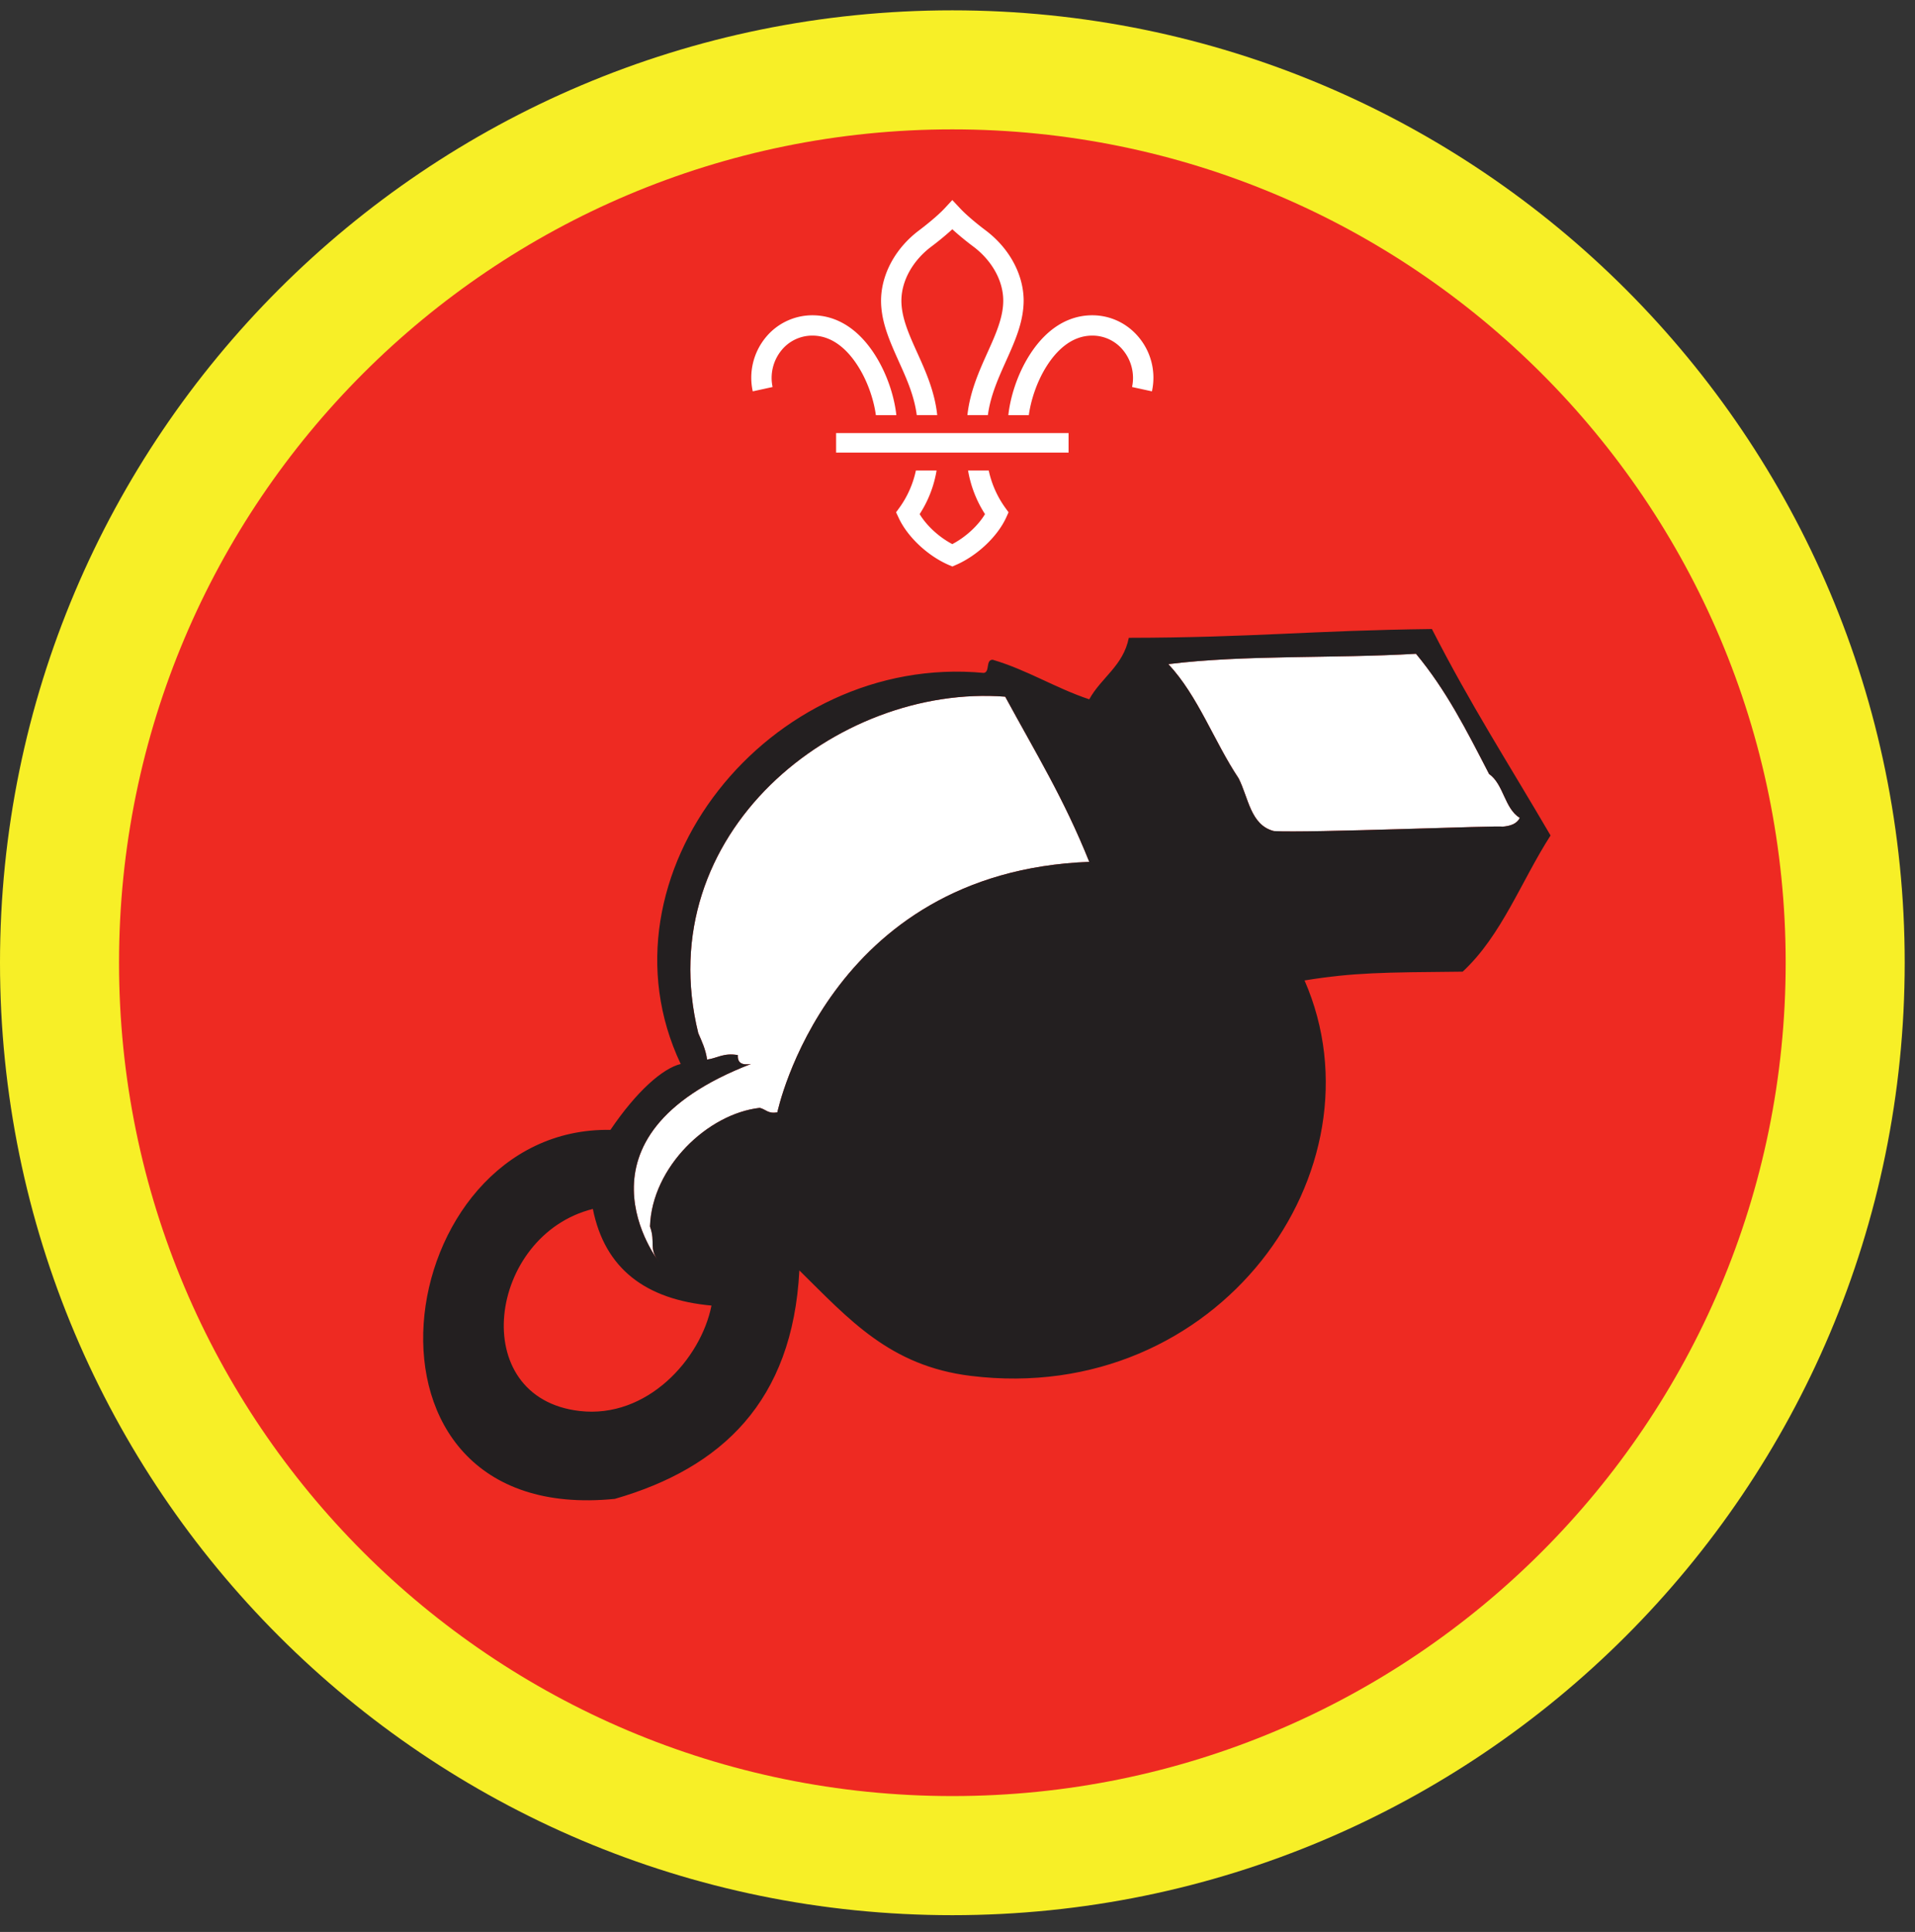
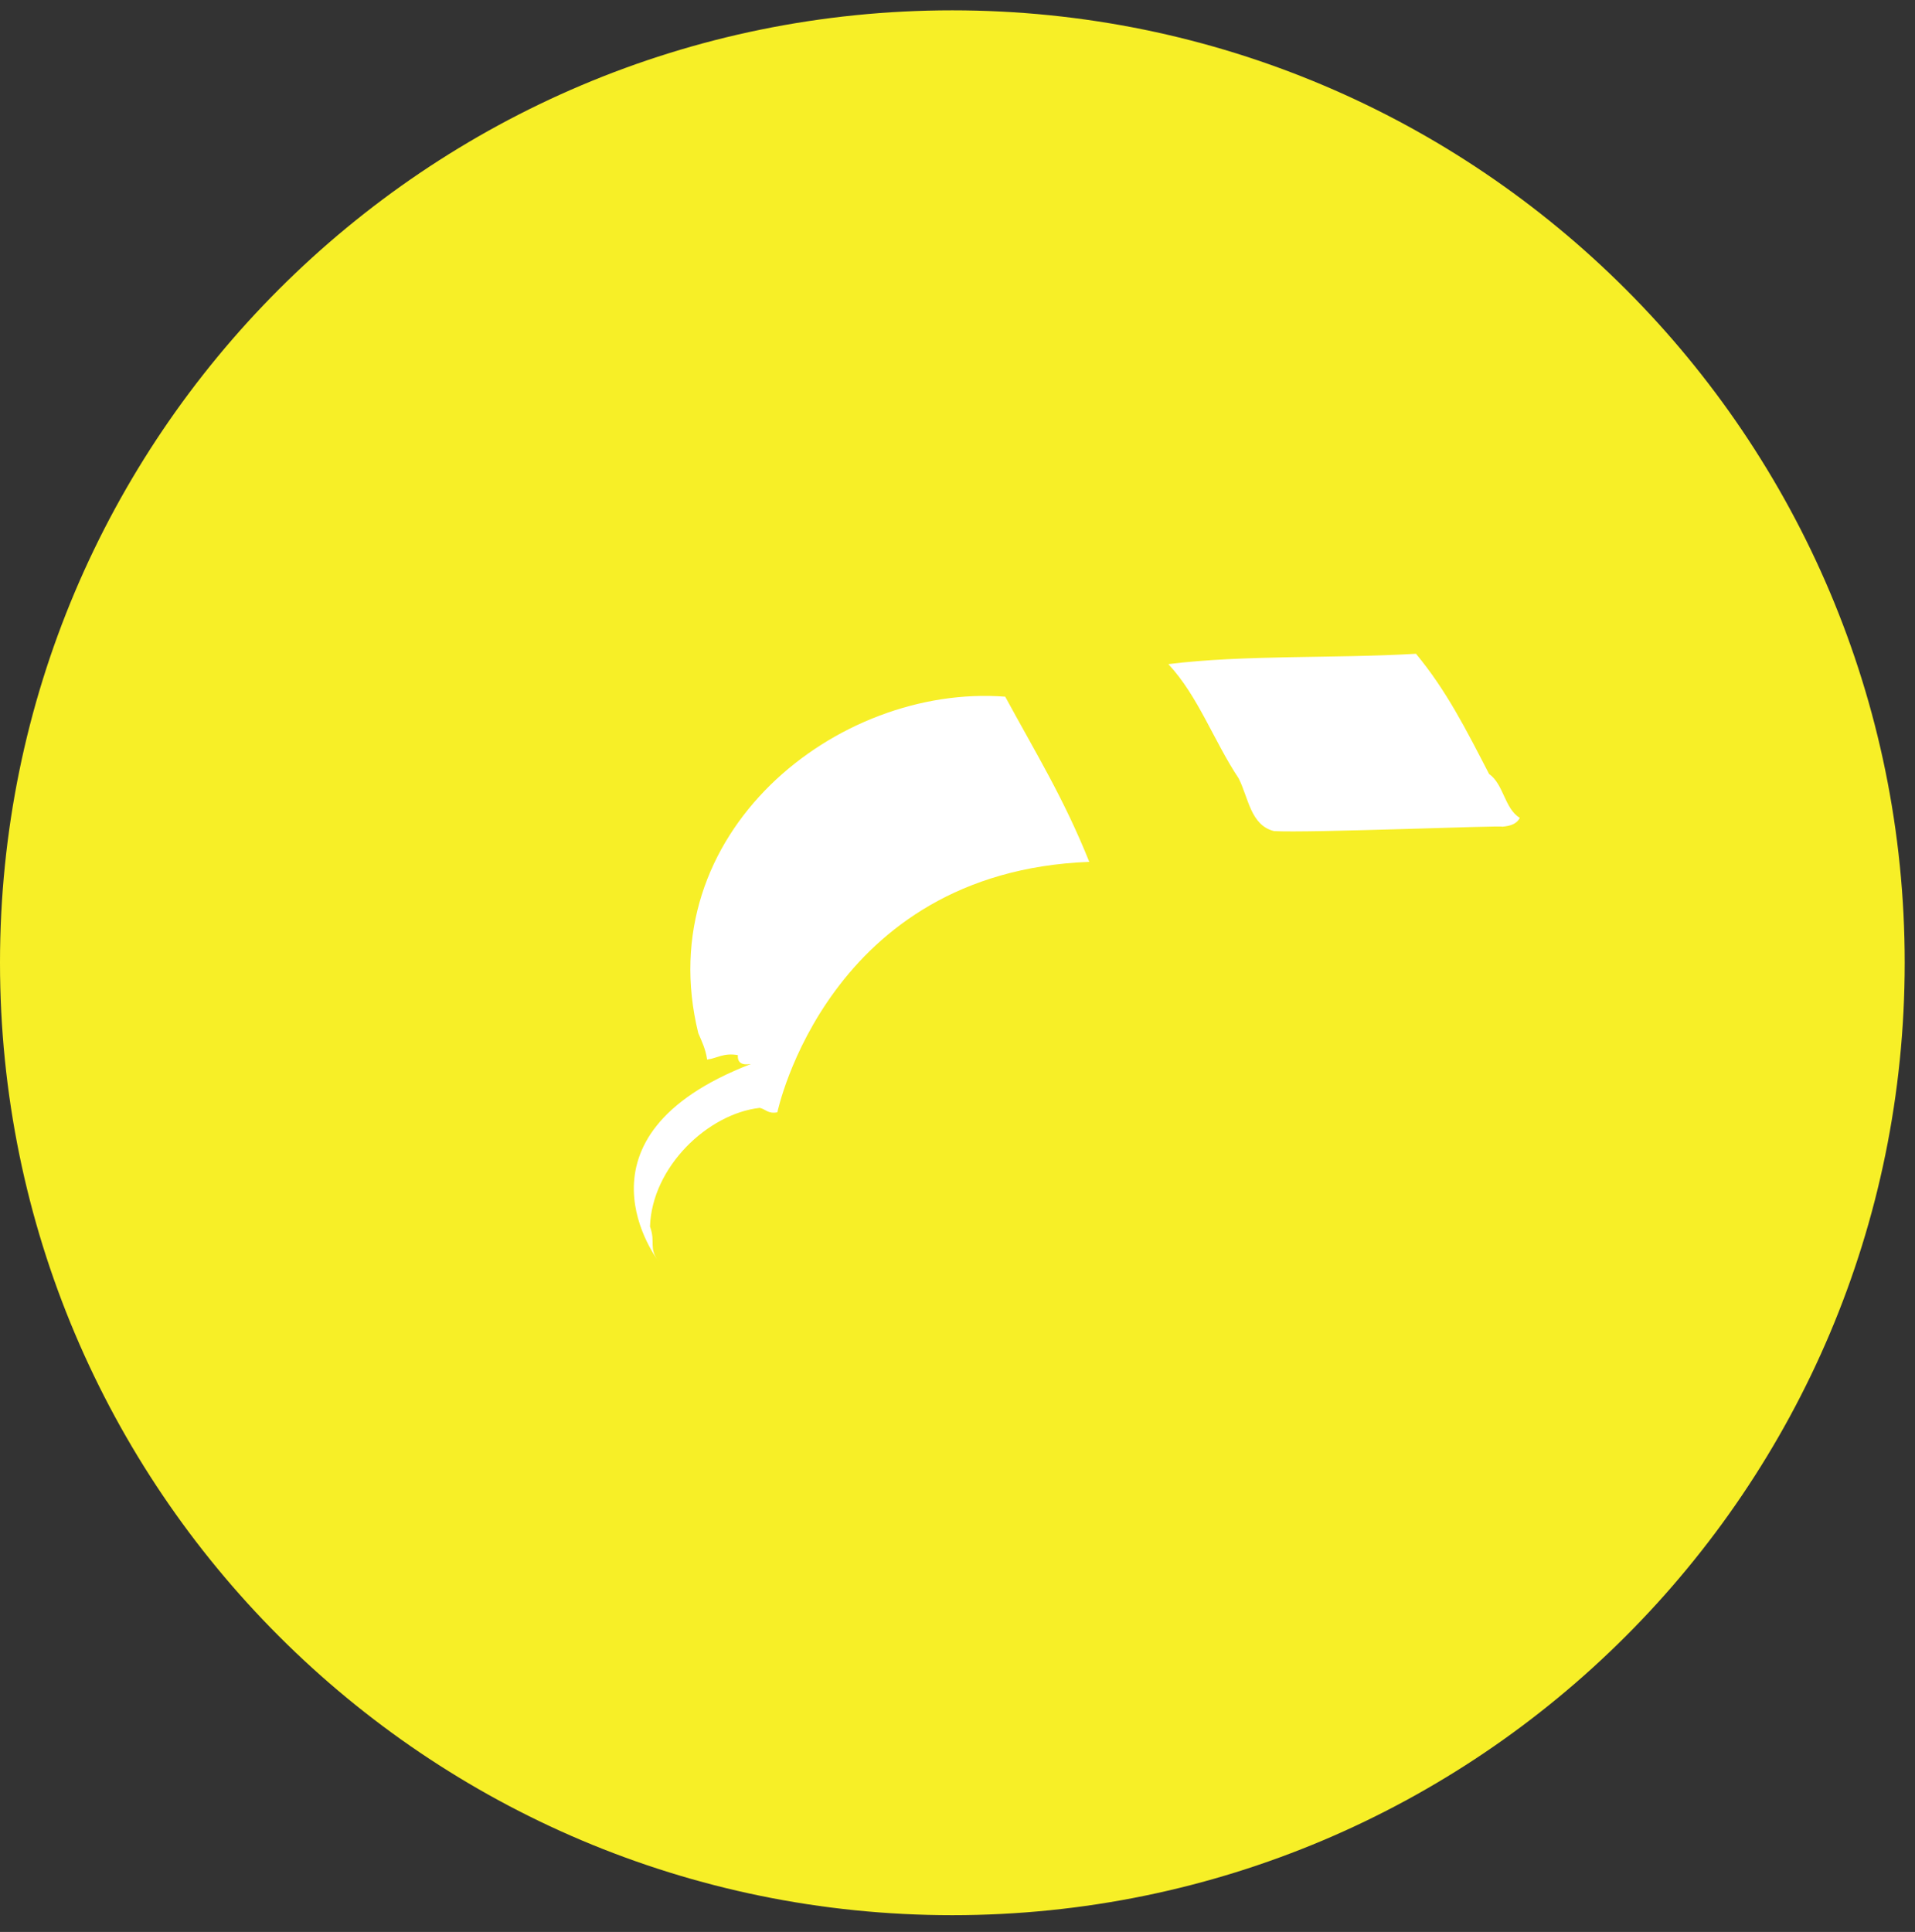
<svg xmlns="http://www.w3.org/2000/svg" height="153.333" viewBox="0 0 152 153.333" width="152">
  <rect x="0" y="0" width="152" height="153.333" fill="#333333" stroke="none" />
  <path d="M75.588.82C33.844.82 0 34.664 0 76.408c0 41.75 33.844 75.595 75.588 75.595 41.75 0 75.595-33.844 75.595-75.595C151.183 34.664 117.339.82 75.588.82" fill="#f7ef27" fill-rule="evenodd" />
-   <path d="M141.735 76.408c0 36.532-29.615 66.141-66.142 66.141-36.53 0-66.145-29.609-66.145-66.141 0-36.525 29.615-66.14 66.145-66.14 36.527 0 66.142 29.615 66.142 66.14" fill="#ee2a22" fill-rule="evenodd" />
  <path d="M58.568 83.741c-.047.626.344.819 1.041.704-15.04 5.802-7.317 15.687-7.317 15.687-.839-1.099-.23-1.468-.699-2.787.152-4.728 4.595-8.957 8.714-9.416.474.11.666.495 1.396.35 0 0 3.98-19.084 24.756-19.876-2.032-5.058-4.178-8.515-6.673-13.11-13.338-1.025-28.26 10.828-24.36 26.71.282.65.584 1.276.7 2.093.817-.115 1.306-.552 2.442-.355M101.11 65.96c2.625.167 18.125-.463 18.125-.348.65-.047 1.167-.23 1.396-.698-1.219-.75-1.276-2.673-2.438-3.485-1.824-3.526-3.381-6.62-5.802-9.541-6.568.385-13.62.072-19.656.822 2.363 2.526 3.629 6.14 5.582 9.069.781 1.536.938 3.707 2.792 4.18" fill="#fff" />
-   <path d="M101.11 65.96c-1.855-.474-2.012-2.645-2.793-4.181-1.953-2.928-3.219-6.543-5.582-9.069 6.036-.75 13.088-.437 19.656-.822 2.421 2.921 3.978 6.015 5.802 9.541 1.162.812 1.219 2.735 2.438 3.485-.23.469-.746.651-1.396.698 0-.115-15.5.515-18.126.348zM61.702 88.279c-.73.145-.922-.24-1.396-.35-4.119.459-8.562 4.688-8.714 9.416.47 1.319-.14 1.688.7 2.787 0 0-7.725-9.885 7.316-15.687-.697.115-1.088-.078-1.04-.704-1.137-.197-1.626.24-2.444.355-.115-.817-.417-1.443-.698-2.093-3.9-15.882 11.02-27.735 24.36-26.71 2.494 4.595 4.64 8.052 6.672 13.11-20.776.792-24.756 19.876-24.756 19.876zM46.01 111.986c-9.026-1.035-7.275-13.953 1.047-16.035.948 4.749 4.194 7.192 9.416 7.67-.848 4.256-5.118 8.986-10.463 8.365zm77.063-45.677c-3.458-5.916-6.318-10.317-9.417-16.385-9.672.115-14.104.678-24.058.697-.442 2.23-2.191 3.152-3.14 4.882-2.703-.901-4.89-2.32-7.666-3.142-.578.006-.199.97-.704 1.047-17.03-1.604-31.119 16.11-24.057 31.037-1.438.353-3.49 2.15-5.578 5.23-17.593-.303-22.057 31.535.35 29.285 8.478-2.443 14.109-7.739 14.645-18.13 3.954 3.891 7.177 7.578 13.599 8.37 19.641 2.417 33.068-16.328 26.5-31.385 3.885-.631 6.27-.64 12.551-.698 3.08-2.849 4.657-7.198 6.975-10.808" fill="#231f20" />
-   <path d="M68.036 28.96c.896 1.365 1.344 2.928 1.485 3.99h1.624c-.135-1.302-.661-3.198-1.754-4.875-1.303-1.995-2.995-3.047-4.896-3.052h-.016a4.788 4.788 0 0 0-3.73 1.792 5.03 5.03 0 0 0-1 4.245l1.574-.344a3.466 3.466 0 0 1 .682-2.885 3.14 3.14 0 0 1 2.474-1.194h.01c1.683 0 2.86 1.266 3.547 2.323M79.776 40.279a7.917 7.917 0 0 1-1.297-2.934h-1.64a9.26 9.26 0 0 0 1.344 3.46c-.552.922-1.547 1.832-2.595 2.379-1.047-.547-2.036-1.457-2.593-2.38a9.065 9.065 0 0 0 1.344-3.459h-1.642a7.83 7.83 0 0 1-1.295 2.934l-.277.38.198.426c.687 1.495 2.265 2.995 3.937 3.735l.328.14h.005l.324-.14c1.671-.74 3.255-2.24 3.943-3.735l.192-.426-.276-.38M83.14 28.96c-.89 1.365-1.337 2.928-1.479 3.99h-1.625c.136-1.302.657-3.198 1.75-4.875 1.302-1.995 3-3.047 4.902-3.052h.01c1.453 0 2.812.656 3.729 1.792a5.012 5.012 0 0 1 1.005 4.245l-1.577-.344a3.467 3.467 0 0 0-.683-2.885 3.132 3.132 0 0 0-2.475-1.194h-.004c-1.688 0-2.865 1.266-3.553 2.323M72.765 32.945h1.626c-.198-1.876-.932-3.505-1.588-4.953-.652-1.443-1.267-2.808-1.256-4.161.016-1.563.906-3.156 2.385-4.266.261-.193.995-.761 1.656-1.37.663.609 1.402 1.177 1.663 1.37 1.478 1.11 2.369 2.703 2.38 4.266.01 1.353-.604 2.718-1.256 4.161-.651 1.448-1.385 3.077-1.589 4.953h1.626c.203-1.547.833-2.937 1.437-4.286.724-1.61 1.406-3.13 1.402-4.844-.022-2.063-1.153-4.136-3.032-5.542-.224-.166-1.375-1.046-2.036-1.761l-.595-.635-.588.635c-.661.715-1.817 1.595-2.036 1.761-1.881 1.406-3.01 3.48-3.032 5.542-.01 1.713.677 3.234 1.396 4.844.61 1.349 1.24 2.74 1.437 4.286M66.364 35.919h18.453v-1.547H66.364z" fill="#fff" />
</svg>